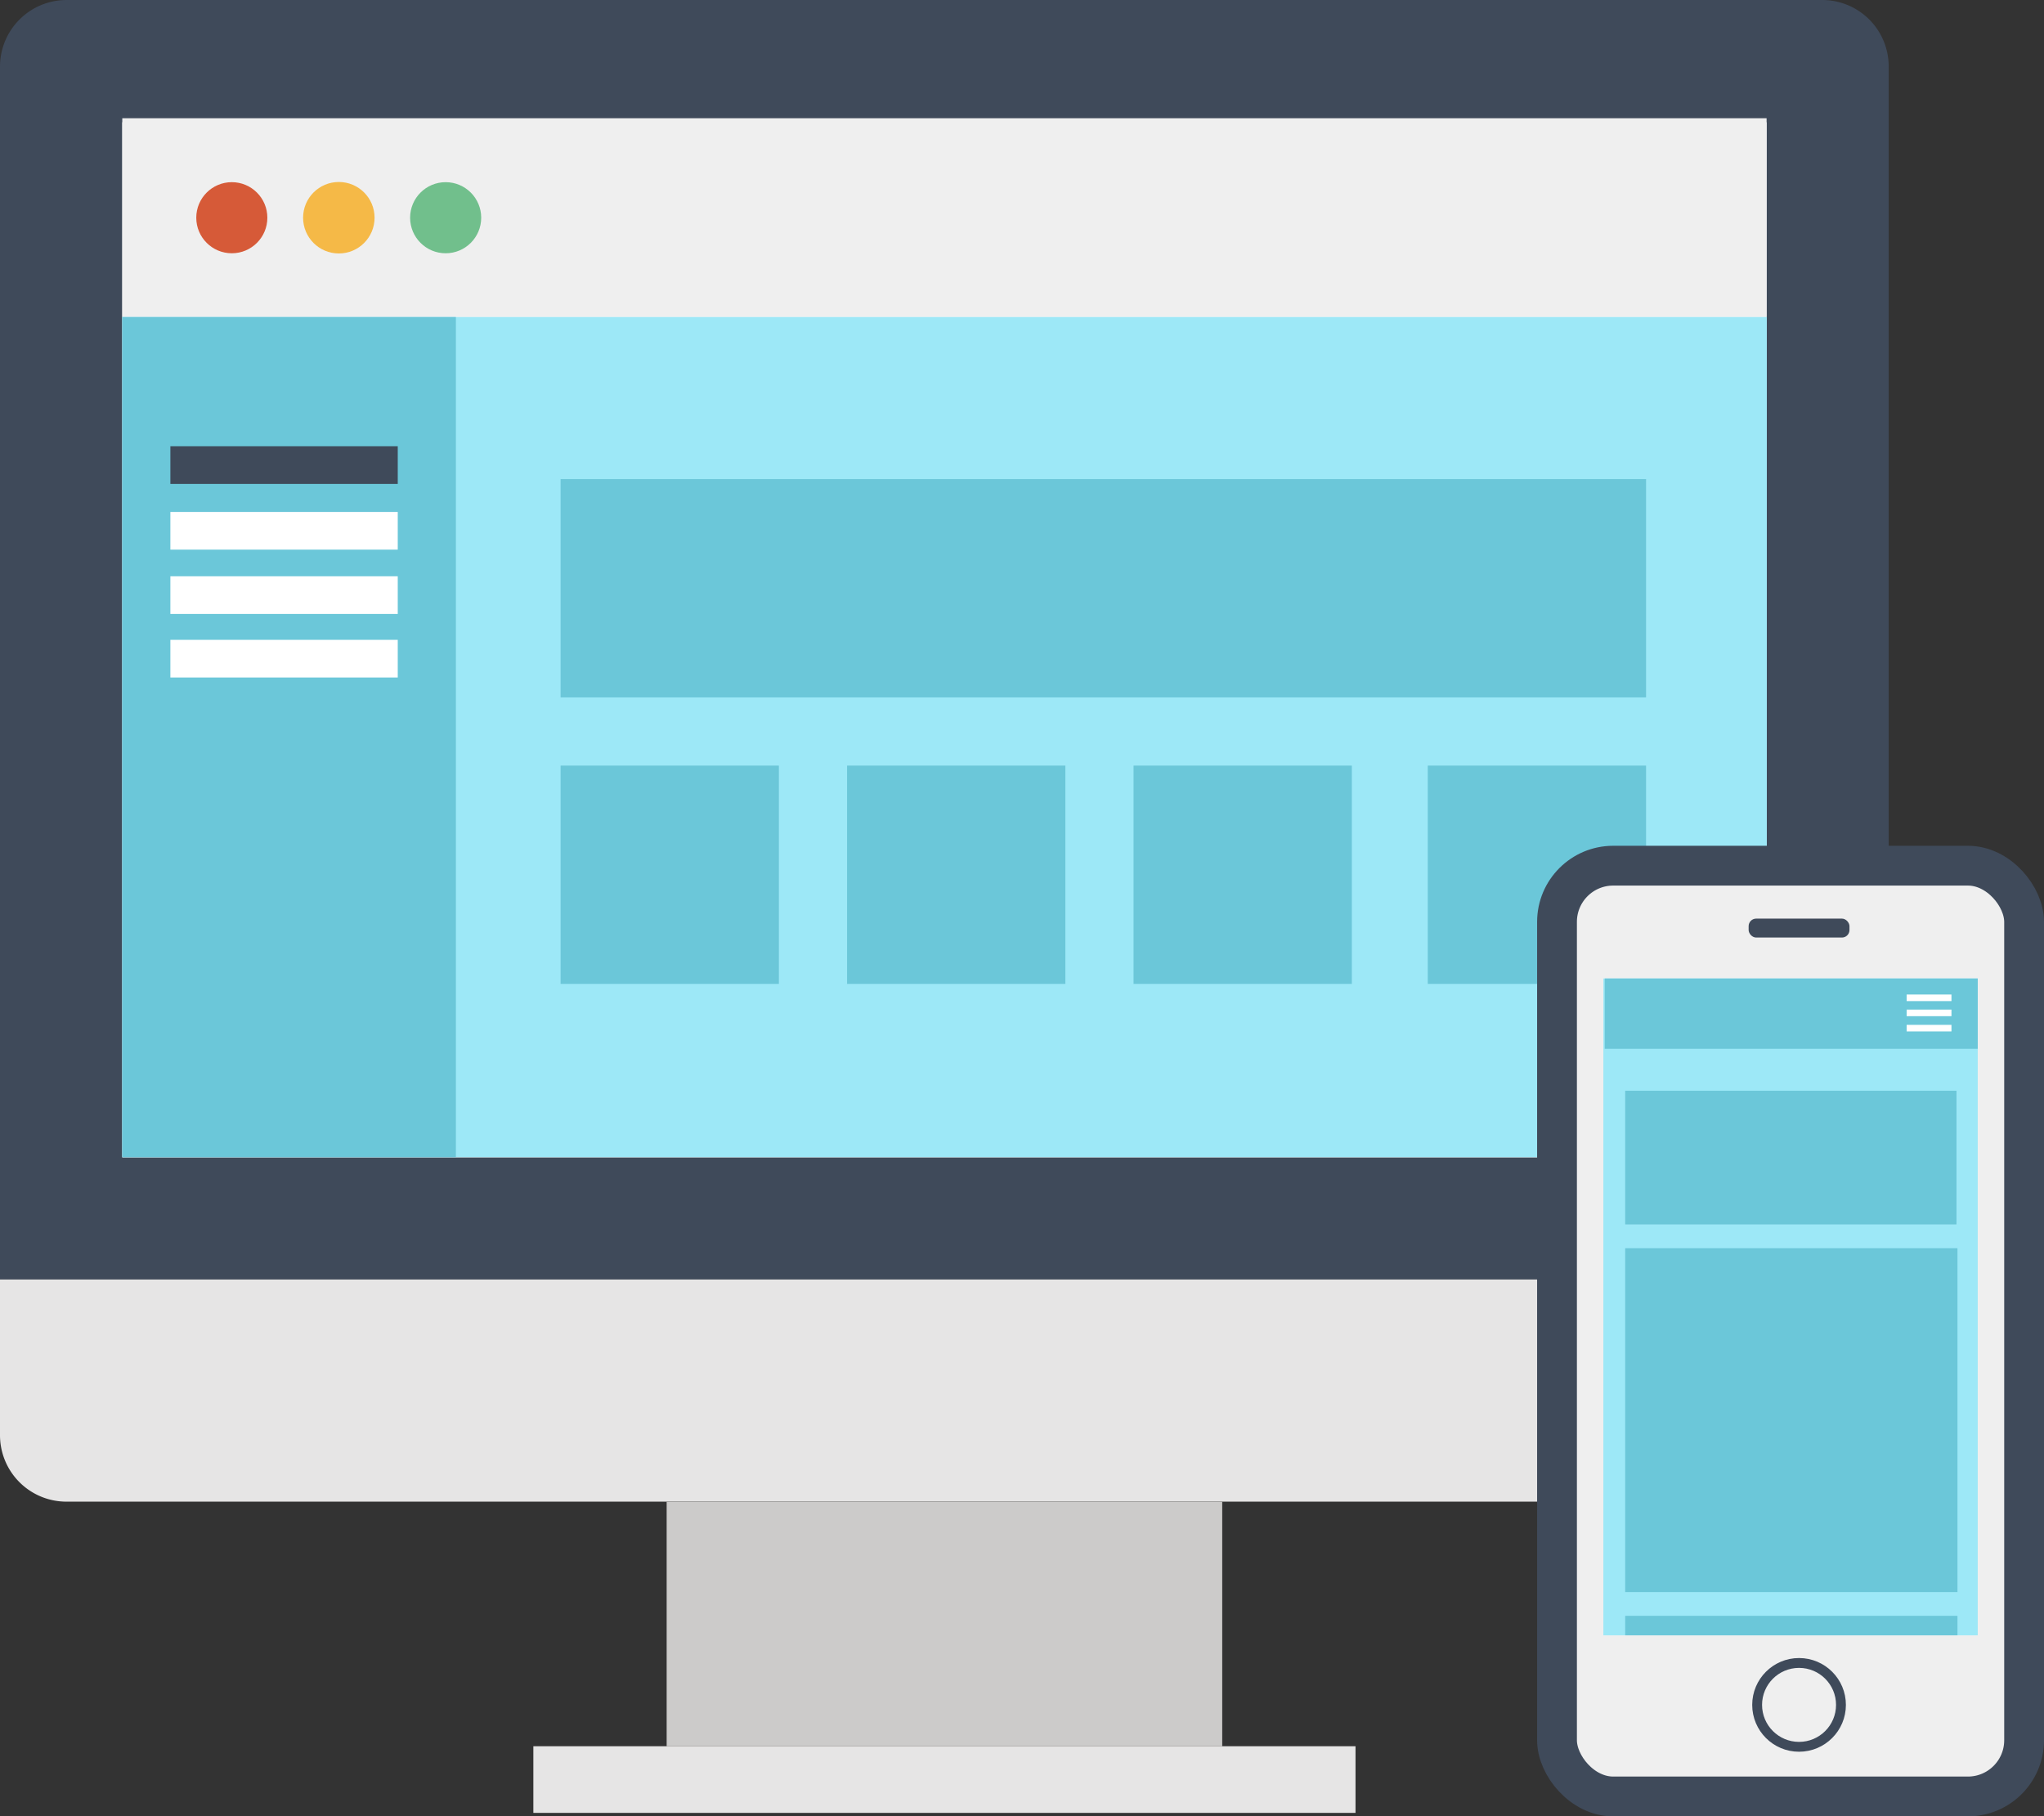
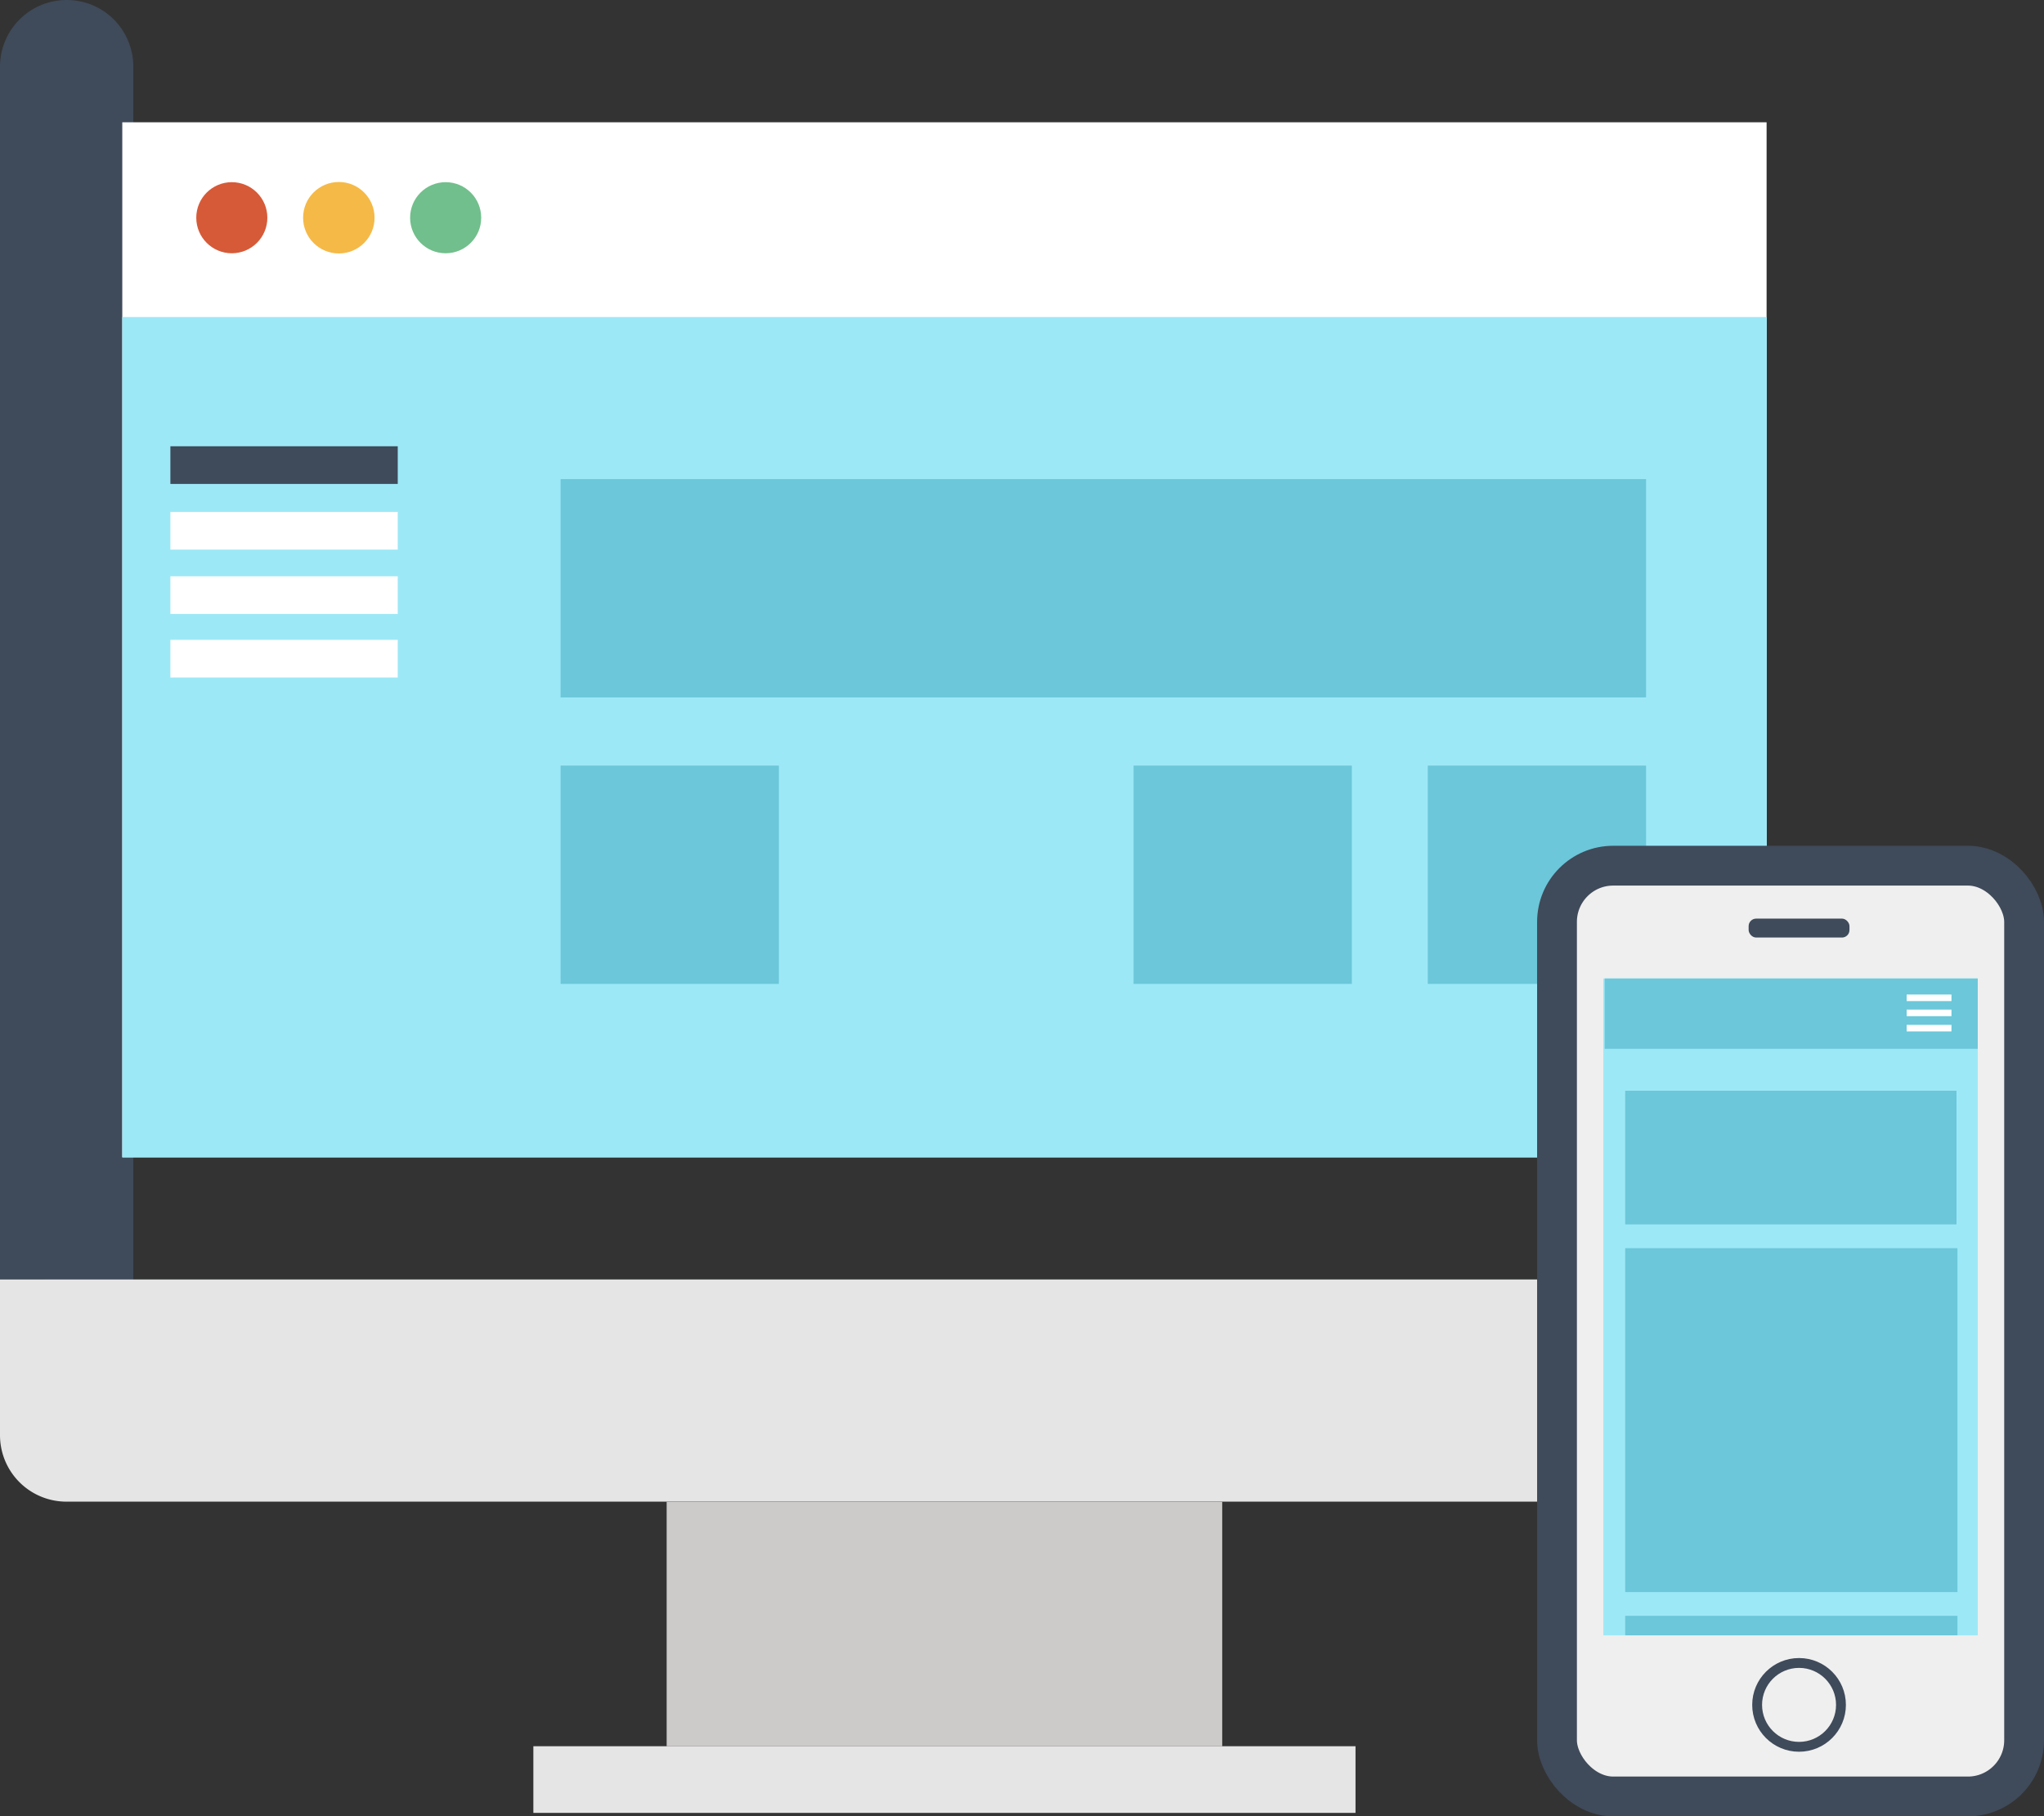
<svg xmlns="http://www.w3.org/2000/svg" id="Layer_1" data-name="Layer 1" viewBox="0 0 105.81 94.02">
  <rect x="0" y="0" width="105.81" height="94.02" fill="#333333" stroke="none" />
  <defs>
    <style>.cls-1,.cls-14,.cls-15{fill:none;}.cls-2{fill:#cccbca;}.cls-3{fill:#e6e5e5;}.cls-4{fill:#3f4a5a;}.cls-5{fill:#fff;}.cls-6{clip-path:url(#clip-path);}.cls-13,.cls-7{fill:#efefef;}.cls-8{fill:#d65a38;}.cls-9{fill:#f5b947;}.cls-10{fill:#71bf8c;}.cls-11{fill:#9de8f7;}.cls-12{fill:#6bc7d9;}.cls-13,.cls-14{stroke:#3f4a5a;}.cls-13,.cls-14,.cls-15{stroke-miterlimit:10;}.cls-13{stroke-width:2.06px;}.cls-14{stroke-width:0.51px;}.cls-15{stroke:#fff;stroke-width:0.34px;}</style>
    <clipPath id="clip-path" transform="translate(-374.14 -333.05)">
      <rect class="cls-1" x="380.47" y="339.37" width="85.12" height="53.58" />
    </clipPath>
  </defs>
  <title>flawless-on-every-device</title>
  <g id="Group_416" data-name="Group 416">
    <g id="Group_412" data-name="Group 412">
      <g id="Group_406" data-name="Group 406">
        <rect id="Rectangle_335" data-name="Rectangle 335" class="cls-2" x="34.51" y="77.74" width="28.76" height="12.65" />
        <rect id="Rectangle_336" data-name="Rectangle 336" class="cls-3" x="27.61" y="90.39" width="42.56" height="3.45" />
-         <path id="Path_768" data-name="Path 768" class="cls-4" d="M374.14,399.28V336.5a3.45,3.45,0,0,1,3.45-3.45h90.87a3.44,3.44,0,0,1,3.45,3.45v62.78Z" transform="translate(-374.14 -333.05)" />
+         <path id="Path_768" data-name="Path 768" class="cls-4" d="M374.14,399.28V336.5a3.45,3.45,0,0,1,3.45-3.45a3.44,3.44,0,0,1,3.45,3.45v62.78Z" transform="translate(-374.14 -333.05)" />
        <rect id="Rectangle_337" data-name="Rectangle 337" class="cls-5" x="6.33" y="6.33" width="85.12" height="53.58" />
        <path id="Path_769" data-name="Path 769" class="cls-3" d="M471.91,407.33a3.44,3.44,0,0,1-3.45,3.45H377.59a3.44,3.44,0,0,1-3.45-3.45v-8.05h97.77Z" transform="translate(-374.14 -333.05)" />
      </g>
      <g id="Group_411" data-name="Group 411">
        <g id="Group_410" data-name="Group 410">
          <g class="cls-6">
            <g id="Group_409" data-name="Group 409">
              <g id="Group_408" data-name="Group 408">
                <g id="Group_407" data-name="Group 407">
-                   <path id="Path_770" data-name="Path 770" class="cls-4" d="M401,398.66l1.84,3.2,5.2-1.75-2.92-5.06Z" transform="translate(-374.14 -333.05)" />
                  <path id="Path_771" data-name="Path 771" class="cls-4" d="M409.25,408.26l3.2,1.84,3.62-4.11L411,403.06Z" transform="translate(-374.14 -333.05)" />
                  <path id="Path_772" data-name="Path 772" class="cls-4" d="M421.18,412.44h3.69l1.08-5.38h-5.84Z" transform="translate(-374.14 -333.05)" />
                  <path id="Path_773" data-name="Path 773" class="cls-4" d="M433.61,410.1l3.2-1.85-1.76-5.2L430,406Z" transform="translate(-374.14 -333.05)" />
                  <path id="Path_774" data-name="Path 774" class="cls-4" d="M443.2,401.86l1.84-3.2L440.92,395,438,400.1Z" transform="translate(-374.14 -333.05)" />
                </g>
              </g>
            </g>
          </g>
        </g>
      </g>
    </g>
    <g id="Group_413" data-name="Group 413">
-       <rect id="Rectangle_339" data-name="Rectangle 339" class="cls-7" x="6.33" y="6.12" width="85.12" height="10.29" />
      <g id="Group_298" data-name="Group 298">
        <circle id="Ellipse_51" data-name="Ellipse 51" class="cls-8" cx="12" cy="11.27" r="1.84" />
        <circle id="Ellipse_52" data-name="Ellipse 52" class="cls-9" cx="17.54" cy="11.27" r="1.85" />
        <circle id="Ellipse_53" data-name="Ellipse 53" class="cls-10" cx="23.07" cy="11.27" r="1.84" />
      </g>
      <rect id="Rectangle_340" data-name="Rectangle 340" class="cls-11" x="6.33" y="16.41" width="85.13" height="43.49" />
-       <rect id="Rectangle_341" data-name="Rectangle 341" class="cls-12" x="6.33" y="16.41" width="17.27" height="43.49" />
      <rect id="Rectangle_342" data-name="Rectangle 342" class="cls-4" x="8.82" y="23.1" width="11.77" height="1.95" />
      <rect id="Rectangle_343" data-name="Rectangle 343" class="cls-5" x="8.82" y="26.5" width="11.77" height="1.95" />
      <rect id="Rectangle_344" data-name="Rectangle 344" class="cls-5" x="8.82" y="29.83" width="11.77" height="1.95" />
      <rect id="Rectangle_345" data-name="Rectangle 345" class="cls-5" x="8.82" y="33.12" width="11.77" height="1.95" />
      <g id="Group_297" data-name="Group 297">
        <rect id="Rectangle_205" data-name="Rectangle 205" class="cls-12" x="29.02" y="24.8" width="56.19" height="11.3" />
        <g id="Group_296" data-name="Group 296">
          <rect id="Rectangle_206" data-name="Rectangle 206" class="cls-12" x="29.02" y="39.63" width="11.3" height="11.3" />
-           <rect id="Rectangle_207" data-name="Rectangle 207" class="cls-12" x="43.85" y="39.63" width="11.3" height="11.3" />
          <rect id="Rectangle_208" data-name="Rectangle 208" class="cls-12" x="58.68" y="39.63" width="11.3" height="11.3" />
          <rect id="Rectangle_208-2" data-name="Rectangle 208-2" class="cls-12" x="73.91" y="39.63" width="11.3" height="11.3" />
        </g>
      </g>
    </g>
    <g id="Group_415" data-name="Group 415">
      <rect id="Rectangle_346" data-name="Rectangle 346" class="cls-13" x="80.6" y="44.81" width="24.18" height="48.18" rx="2.91" />
      <rect id="Rectangle_347" data-name="Rectangle 347" class="cls-11" x="83" y="50.65" width="19.38" height="34" />
      <rect id="Rectangle_348" data-name="Rectangle 348" class="cls-4" x="90.52" y="47.55" width="5.22" height="0.98" rx="0.39" />
      <circle id="Ellipse_161" data-name="Ellipse 161" class="cls-14" cx="93.13" cy="88.25" r="2.17" />
      <rect id="Rectangle_349" data-name="Rectangle 349" class="cls-12" x="83.07" y="50.65" width="19.31" height="3.64" />
      <g id="Group_414" data-name="Group 414">
        <line id="Line_384" data-name="Line 384" class="cls-15" x1="98.7" y1="51.65" x2="101.02" y2="51.65" />
        <line id="Line_385" data-name="Line 385" class="cls-15" x1="98.7" y1="52.43" x2="101.02" y2="52.43" />
        <line id="Line_386" data-name="Line 386" class="cls-15" x1="98.7" y1="53.22" x2="101.02" y2="53.22" />
      </g>
      <rect id="Rectangle_205-2" data-name="Rectangle 205-2" class="cls-12" x="84.13" y="56.46" width="17.15" height="6.92" />
      <rect id="Rectangle_206-2" data-name="Rectangle 206-2" class="cls-12" x="84.13" y="64.61" width="17.2" height="17.8" />
      <rect id="Rectangle_206-3" data-name="Rectangle 206-3" class="cls-12" x="84.13" y="83.64" width="17.2" height="1.01" />
    </g>
  </g>
</svg>